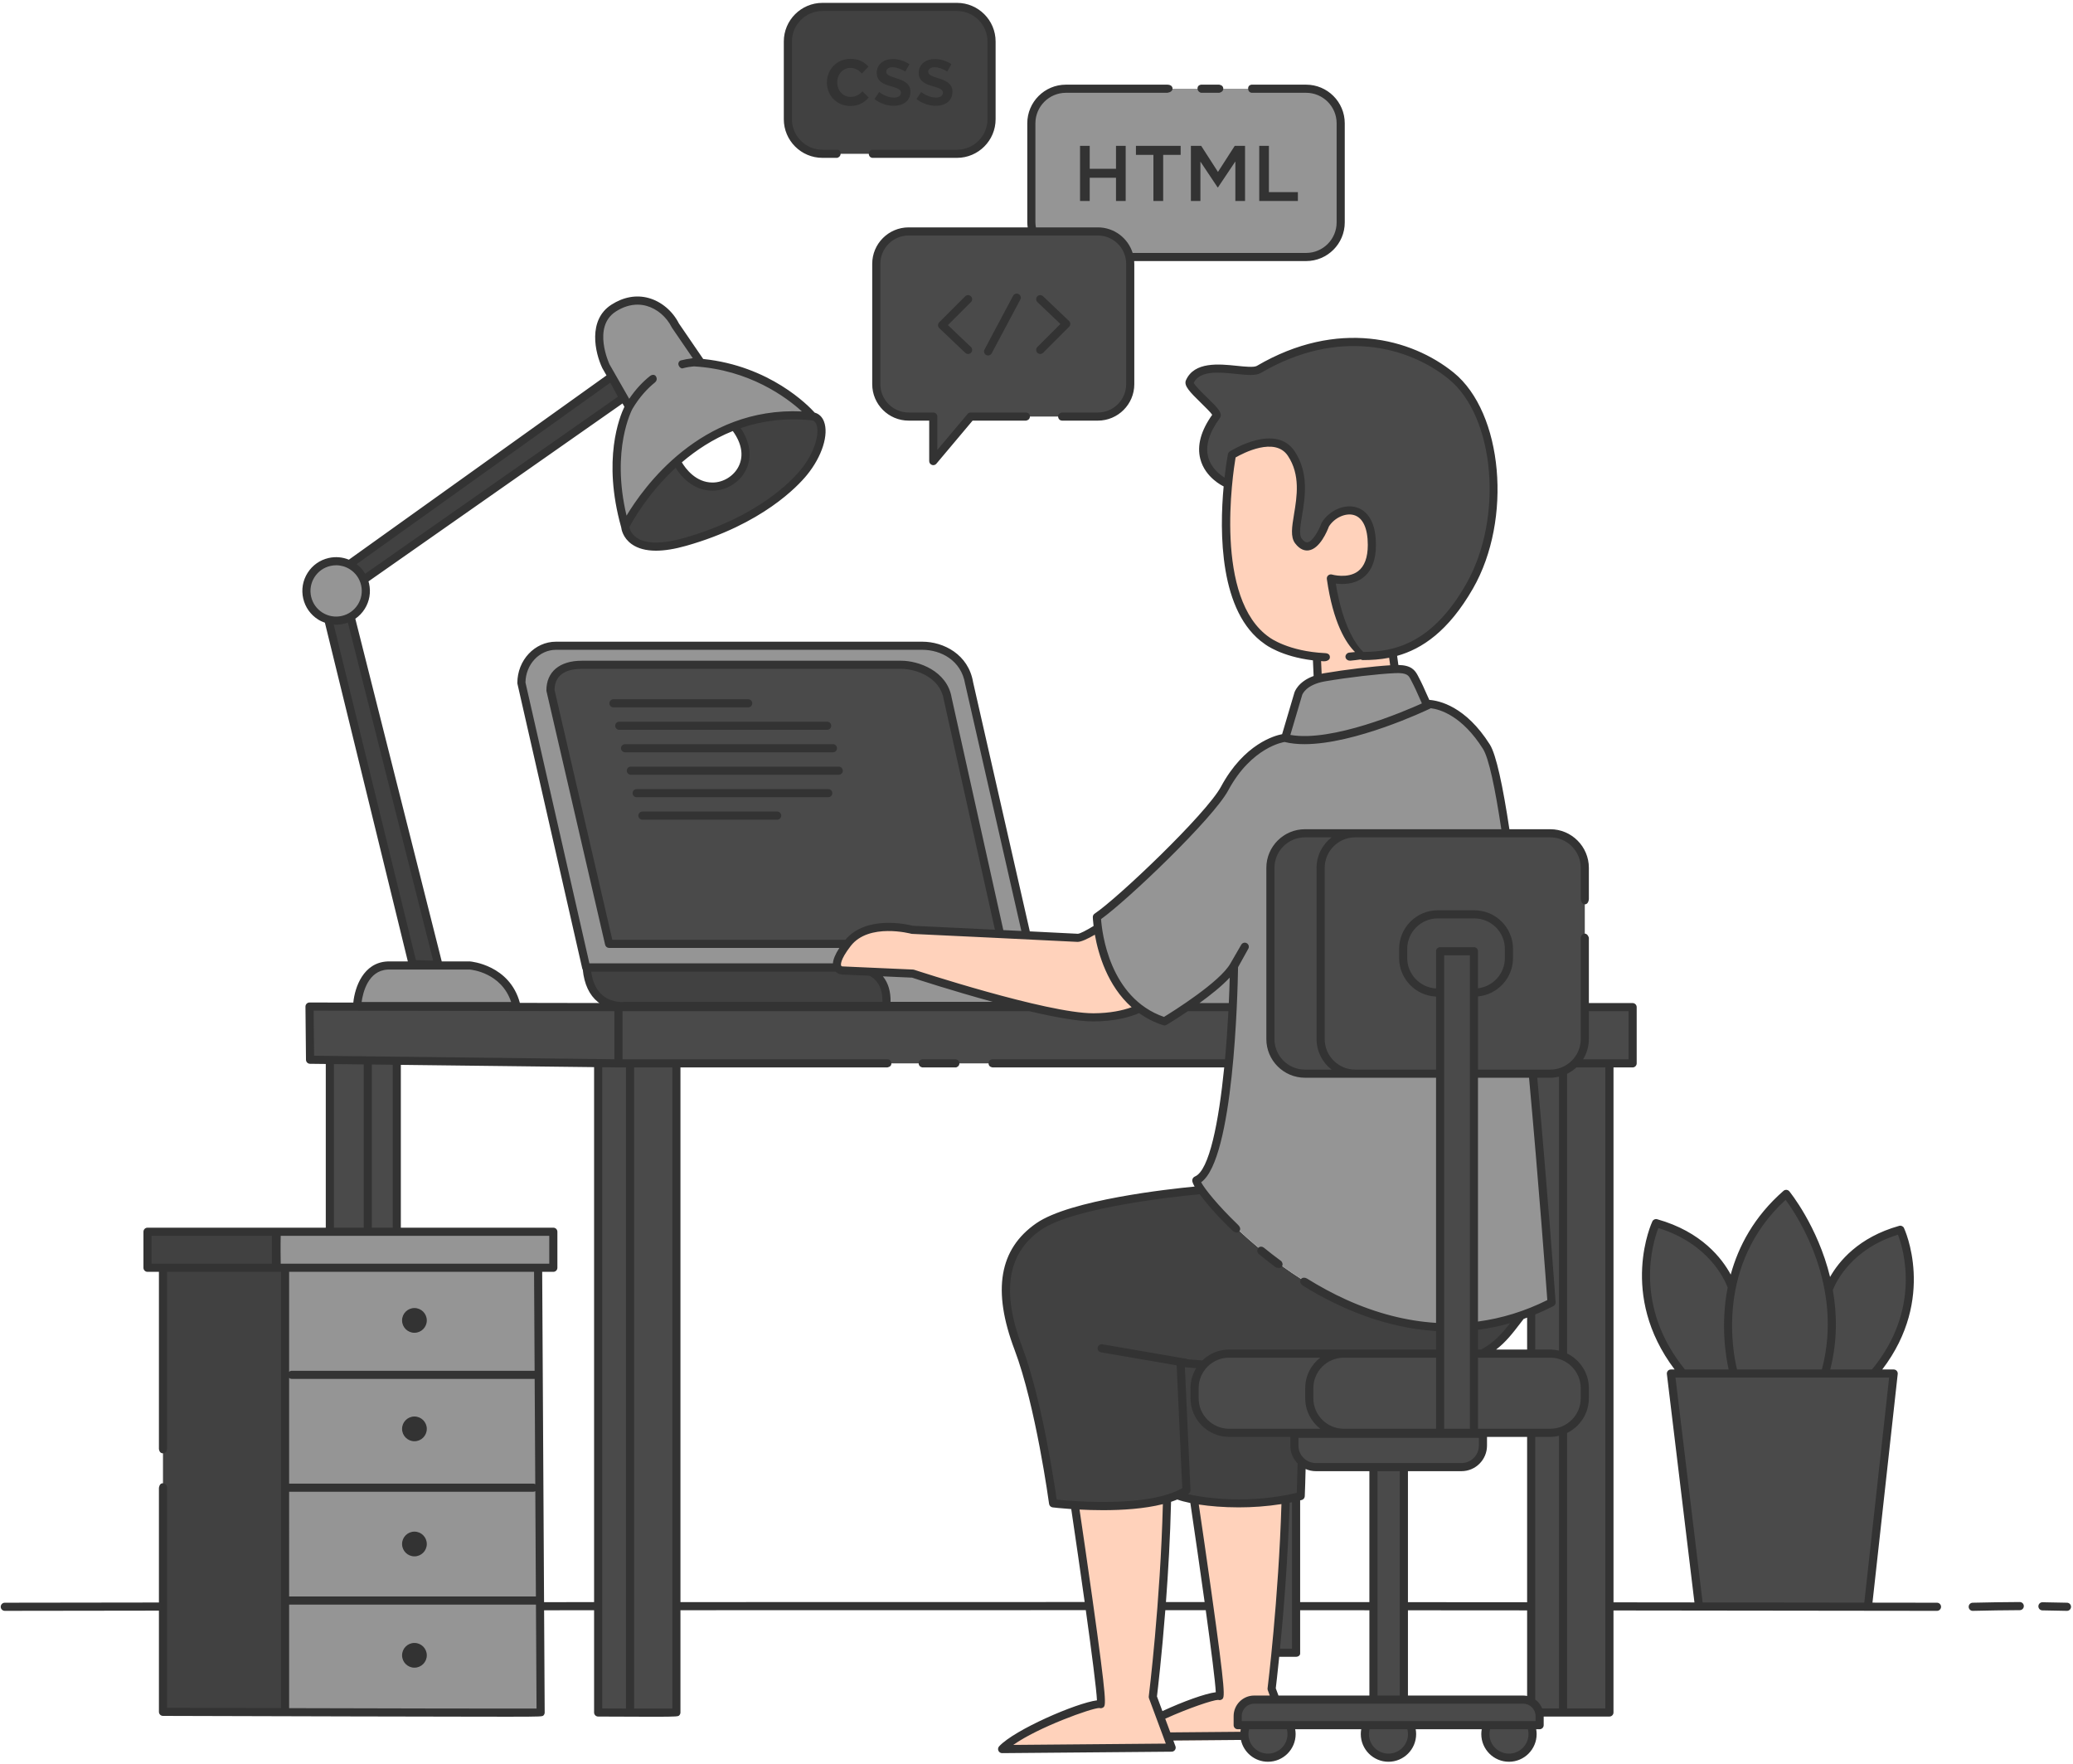
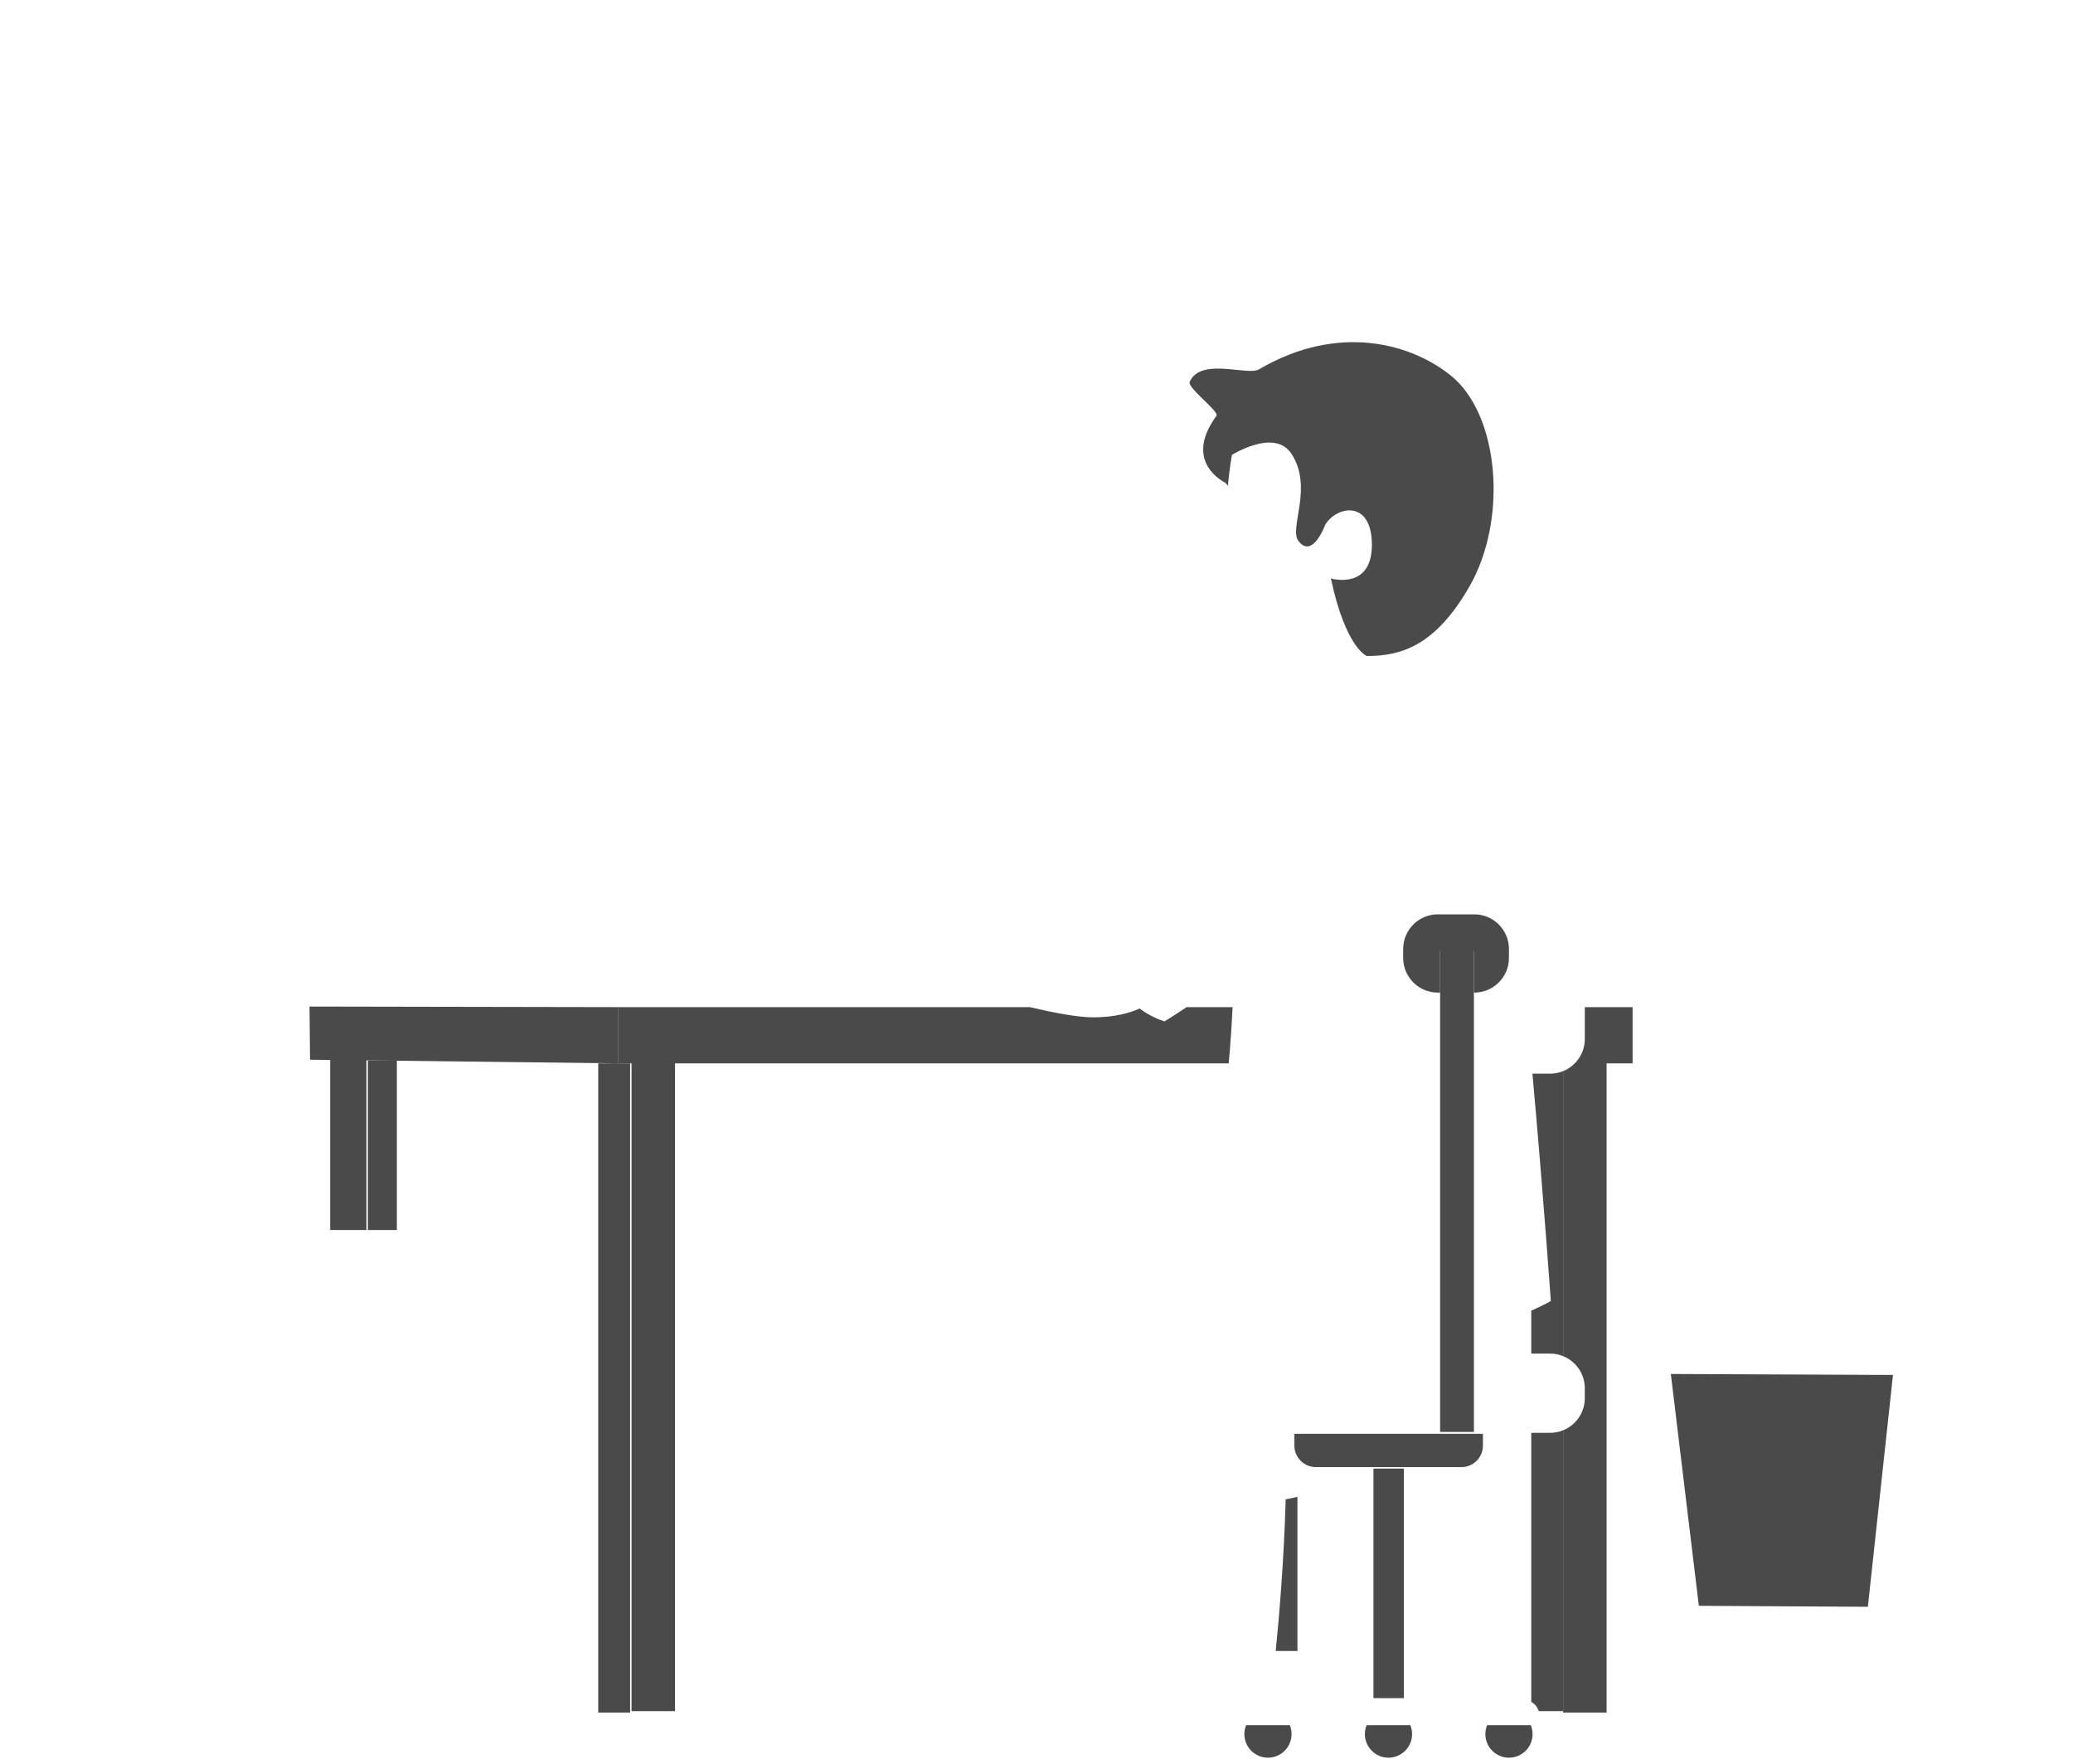
<svg xmlns="http://www.w3.org/2000/svg" width="510" height="434" viewBox="0 0 510 434" fill="none">
  <path fill-rule="evenodd" clip-rule="evenodd" d="M147.178 261.574H155.02V421.257H147.178V261.574ZM152.148 247.733L76.148 247.594L76.277 260.671L81.237 260.729V302.564H90.148V260.834L152.148 261.564V247.733ZM362.724 224.911H353.712C349.035 224.911 345.208 228.738 345.208 233.415V235.655C345.208 240.332 349.035 244.159 353.712 244.159H354.297V233.99H362.614V244.158H362.724C367.401 244.158 371.228 240.331 371.228 235.654V233.414C371.228 228.737 367.401 224.911 362.724 224.911ZM318.445 355.595C318.445 358.502 320.824 360.881 323.731 360.881H359.546C362.453 360.881 364.832 358.502 364.832 355.595V352.683H318.444L318.445 355.595ZM376.723 352.446V418.62C377.595 419.121 378.258 419.929 378.57 420.901H384.565V351.82C383.582 352.22 382.51 352.445 381.388 352.445H376.723V352.446ZM381.387 264.099H377.009C379.689 293.691 381.534 320.029 381.534 320.029C379.928 320.915 378.324 321.699 376.722 322.389V332.959H381.386C382.509 332.959 383.58 333.184 384.563 333.584V263.473C383.581 263.874 382.51 264.099 381.387 264.099Z" fill="#4A4A4A" />
-   <path d="M461.673 337.02L412.96 337.495C412.96 337.495 399.415 320.148 407.495 300.663C407.495 300.663 420.327 304.227 425.792 315.633C425.792 315.633 428.881 301.613 439.337 293.772C439.337 293.772 447.654 303.752 449.792 316.109C449.792 316.109 456.683 303.753 467.614 302.564C467.614 302.564 475.693 321.337 461.673 337.02ZM270.096 56.93H223.548C219.168 56.93 215.584 60.514 215.584 64.894V94.502C215.584 98.882 219.168 102.466 223.548 102.466H229.604V113.416L238.811 102.466H270.096C274.476 102.466 278.06 98.882 278.06 94.502V64.894C278.06 60.514 274.476 56.93 270.096 56.93ZM221.73 163.525H143.125C138.89 163.525 135.426 165.253 135.426 169.809L149.849 232.168H208.435C208.459 232.137 208.476 232.111 208.5 232.08C213.433 225.702 224.43 228.718 224.43 228.718C224.43 228.718 235.454 229.24 246.031 229.747L233.147 171.809C232.178 165.955 225.965 163.525 221.73 163.525ZM354.297 332.96H302.395C297.718 332.96 293.891 336.787 293.891 341.464V343.941C293.891 348.618 297.718 352.445 302.395 352.445H354.297V332.96ZM381.387 204.969H321.048C316.371 204.969 312.544 208.796 312.544 213.473V255.595C312.544 260.272 316.371 264.099 321.048 264.099H354.297V244.158H353.712C349.035 244.158 345.208 240.331 345.208 235.654V233.414C345.208 228.737 349.035 224.91 353.712 224.91H362.724C367.401 224.91 371.228 228.737 371.228 233.414V235.654C371.228 240.331 367.401 244.158 362.724 244.158H362.614V264.099H381.387C386.064 264.099 389.891 260.272 389.891 255.595V213.473C389.891 208.796 386.064 204.969 381.387 204.969ZM381.387 332.96H362.614V352.445H381.387C386.064 352.445 389.891 348.618 389.891 343.941V341.464C389.891 336.787 386.064 332.96 381.387 332.96ZM374.726 418.069H308.552C306.322 418.069 304.498 419.893 304.498 422.123V424.356H378.78V422.123C378.78 419.894 376.955 418.069 374.726 418.069Z" fill="#4A4A4A" />
-   <path fill-rule="evenodd" clip-rule="evenodd" d="M269.097 250.246C257.434 250.322 224.568 239.488 224.568 239.488L207.136 238.709C207.136 238.709 203.567 238.458 208.5 232.079C213.433 225.701 224.43 228.717 224.43 228.717C224.43 228.717 263.309 230.558 265.094 230.683C266.879 230.809 274.903 225.096 274.903 225.096L284.706 245.067C284.706 245.067 280.76 250.171 269.097 250.246ZM342.707 161.105C342.707 161.105 335.671 161.071 335.94 161.026C335.94 161.026 329.809 158.982 327.422 142.291C327.422 142.291 337.508 145.264 337.508 134.033C337.508 122.802 328.813 124.454 326.031 129.078C326.031 129.078 322.901 137.666 319.423 133.042C317.062 129.902 323.168 119.819 317.684 111.573C313.51 105.297 303.076 111.903 303.076 111.903C303.076 111.903 296.43 147.061 311.757 157.62C311.757 157.62 315.773 160.731 324.005 161.528C324.053 162.099 324.146 163.527 324.267 166.881C324.267 166.881 341.484 164.742 343.158 164.742L342.707 161.105ZM293.735 368.85C295.442 380.385 300.915 417.791 300.01 417.188C299.349 416.747 292.016 419.168 285.416 422.258L283.614 417.406C283.614 417.406 286.583 393.641 287.125 368.663C280.12 370.753 270.381 370.604 264.417 370.242C266.011 381 271.703 419.802 270.782 419.188C269.713 418.475 251.178 425.247 246.544 430.237L288.247 429.881L287.599 428.136L306.322 427.976C306.206 427.519 306.138 427.042 306.138 426.549C306.138 425.772 306.293 425.033 306.57 424.356H304.498V422.123C304.498 419.893 306.322 418.069 308.552 418.069H313.831L312.842 415.406C312.842 415.406 315.645 392.979 316.301 368.799C307.247 370.447 298.789 369.768 293.735 368.85Z" fill="#FFD2BB" />
  <path fill-rule="evenodd" clip-rule="evenodd" d="M90.505 260.861H97.634V302.564H90.505V260.861ZM411.059 337.97L417.95 395L459.534 395.238L465.712 338.208L411.059 337.97ZM345.381 417.713V361.238H337.896V417.713H345.381ZM361.507 144.273C371.051 127.656 368.811 101.995 356.986 92.416C347.416 84.664 329.47 79.28 309.714 90.861C306.903 92.509 295.408 87.796 292.684 93.926C292.044 95.365 300.036 101.248 299.277 102.28C290.809 113.813 301.454 118.729 301.454 118.729L302.084 119.5C302.506 114.948 303.078 111.903 303.078 111.903C303.078 111.903 313.512 105.297 317.686 111.573C323.17 119.82 317.064 129.903 319.425 133.042C322.903 137.666 326.033 129.078 326.033 129.078C328.815 124.454 337.51 122.802 337.51 134.033C337.51 145.264 327.424 142.291 327.424 142.291C331.101 159.515 336.283 161.367 336.283 161.367C344.796 161.367 353.159 158.806 361.507 144.273ZM316.301 368.799C315.905 383.392 314.727 397.337 313.856 406.109H319.198V368.192C318.228 368.422 317.261 368.625 316.301 368.799ZM354.297 352.228H362.614V233.99H354.297V352.228ZM286.485 251.238C284.123 250.474 282.112 249.372 280.373 248.069C277.907 249.194 274.261 250.214 269.097 250.247C265.41 250.271 259.602 249.203 253.384 247.733H152.148V261.565H155.376V420.902H166.069V261.564H302.285C302.745 256.605 303.046 251.763 303.242 247.732H291.928C288.893 249.797 286.485 251.238 286.485 251.238ZM389.891 255.595C389.891 259.15 387.678 262.208 384.564 263.474V333.585C387.678 334.851 389.891 337.909 389.891 341.464V343.941C389.891 347.496 387.678 350.554 384.564 351.82V421.257H395.257V261.564H401.653V247.732H389.891V255.595ZM306.57 424.356C306.293 425.033 306.138 425.773 306.138 426.549C306.138 429.756 308.738 432.356 311.945 432.356C315.152 432.356 317.752 429.756 317.752 426.549C317.752 425.772 317.597 425.033 317.32 424.356H306.57ZM336.216 424.356C335.939 425.033 335.784 425.773 335.784 426.549C335.784 429.756 338.384 432.356 341.591 432.356C344.798 432.356 347.398 429.756 347.398 426.549C347.398 425.772 347.243 425.033 346.966 424.356H336.216ZM365.862 424.356C365.585 425.033 365.43 425.773 365.43 426.549C365.43 429.756 368.03 432.356 371.237 432.356C374.444 432.356 377.044 429.756 377.044 426.549C377.044 425.772 376.889 425.033 376.612 424.356H365.862Z" fill="#4A4A4A" />
-   <path fill-rule="evenodd" clip-rule="evenodd" d="M243.938 10.209V29.325C243.938 34.002 240.111 37.829 235.434 37.829H202.335C197.658 37.829 193.831 34.002 193.831 29.325V10.209C193.831 5.532 197.658 1.705 202.335 1.705H235.434C240.112 1.705 243.938 5.532 243.938 10.209ZM168.535 133.297C183.735 128.99 193.433 121.502 197.763 116.188C202.991 109.772 203.228 102.881 199.902 102.406C199.902 102.406 191.154 100.911 180.754 104.96C180.655 104.998 188.081 115.569 176.764 119.178C171.15 120.968 166.547 113.622 166.501 113.524C162.169 117.434 157.838 122.621 153.804 129.495C153.802 129.495 154.277 137.337 168.535 133.297ZM166.495 113.515L166.499 113.524C166.512 113.512 166.526 113.5 166.539 113.488L166.495 113.515ZM68.121 312.217C68.155 308.282 68.058 304.417 68.121 302.984H36.291V311.847H40.098V421.079C40.098 421.079 70.149 421.37 70.188 421.248L69.987 312.206L68.121 312.217ZM89.46 142.622L153.326 97.892L150.474 92.664L85.946 138.816C87.511 139.595 88.779 140.93 89.46 142.622ZM84.312 152.482C83.101 152.757 81.893 152.712 80.773 152.406L101.524 237.139L107.861 237.357L86.264 151.729C85.667 152.063 85.014 152.322 84.312 152.482ZM362.614 326.203V332.96H362.637C370.098 330.014 372.012 327.249 372.893 323.864C369.438 325.044 366.004 325.803 362.614 326.203ZM295.364 292.349C287.195 293.284 263.173 296.418 255.525 301.713C246.258 308.129 245.545 318.466 250.535 331.654C255.857 345.719 259.089 369.793 259.089 369.793C259.089 369.793 279.2 372.226 289.556 367.8C292.592 368.999 306.048 371.526 320 368.001C320.083 366.111 320.16 363.053 320.229 359.52C319.144 358.55 318.445 357.157 318.445 355.596V352.684L302.395 352.446C297.718 352.446 293.891 348.619 293.891 343.942V341.465C293.891 336.788 297.718 332.961 302.395 332.961H354.297V326.496C325.115 325.164 300.631 299.811 295.364 292.349ZM207.136 238.71C207.136 238.71 206.744 238.677 206.399 238.406H144.317C145.149 248.264 153.781 247.161 153.781 247.161H218.852C218.142 242.394 216.777 240.147 215.694 239.092L207.136 238.71Z" fill="#414141" />
-   <path d="M87.861 247.475C87.861 247.475 88.217 237.851 95.346 237.495H115.663C115.663 237.495 124.93 238.208 127.069 247.475H87.861ZM84.312 152.482C88.247 151.588 90.712 147.673 89.818 143.737C88.924 139.802 85.009 137.337 81.073 138.231C77.138 139.125 74.673 143.04 75.567 146.976C76.462 150.911 80.377 153.376 84.312 152.482ZM270.096 56.93C273.901 56.93 277.101 59.635 277.877 63.217H321.331C326.008 63.217 329.835 59.39 329.835 54.713V30.33C329.835 25.653 326.008 21.826 321.331 21.826H262.233C257.556 21.826 253.729 25.653 253.729 30.33V54.713C253.729 55.481 253.841 56.222 254.034 56.93H270.096ZM154.75 100.035C154.687 100.147 148.602 111.056 153.802 129.495C153.802 129.495 168.535 99.079 199.901 102.406C199.901 102.406 190.231 92.486 172.906 89.479L166.158 80.07C163.782 75.318 157.604 71.516 150.95 75.793C144.296 80.07 149.049 90.05 149.049 90.05L154.75 100.035ZM68.885 311.847H69.994L70.188 421.166C97.297 421.24 132.929 421.323 133.005 421.248L132.404 311.847H136.129V302.984H68.885V311.847ZM312.545 255.595V213.473C312.545 208.796 316.372 204.969 321.049 204.969H370.48C368.875 194.074 367.24 186.134 365.686 183.673C358.598 172.45 350.751 173.148 350.751 173.148C350.751 173.148 348.356 165.471 346.012 164.801C343.668 164.131 325.933 166.583 325.933 166.583C325.933 166.583 320.76 167.409 319.755 170.088C318.75 172.767 315.923 181.52 315.923 181.52C315.923 181.52 307.45 182.509 301.28 193.96C297.469 201.033 275.557 221.772 269.854 225.574C269.854 225.574 270.329 246.01 286.488 251.237C286.488 251.237 288.759 249.879 291.669 247.91H303.237C302.517 262.585 300.408 287.794 294.38 290.306C292.819 290.957 320.388 324.944 354.301 326.495V264.098H321.052C316.371 264.099 312.545 260.272 312.545 255.595ZM377.01 264.099H362.614V326.206C368.821 325.473 375.171 323.54 381.535 320.03C381.535 320.03 379.69 293.691 377.01 264.099ZM149.849 232.168L135.426 169.809C135.426 165.253 138.891 163.525 143.125 163.525H221.73C225.965 163.525 232.178 165.956 233.146 171.809L246.03 229.747C248.257 229.854 250.464 229.96 252.544 230.06L238.415 167.991C237.346 161.526 231.588 158.841 226.911 158.841H136.78C132.103 158.841 128.276 162.958 128.276 167.991L144.205 237.97H206.049C205.659 237.181 205.838 235.549 208.433 232.168H149.849ZM215.703 239.093C216.845 240.203 218.297 242.628 218.965 247.911H254.149C240.526 244.747 224.568 239.489 224.568 239.489L215.703 239.093Z" fill="#959595" />
-   <path d="M205.978 20.24V20.282C205.978 22.26 207.346 23.838 209.303 23.838C210.502 23.838 211.386 23.291 212.185 22.47L213.721 23.985C212.627 25.205 211.344 26.068 209.176 26.068C205.872 26.068 203.431 23.48 203.431 20.324V20.282C203.431 17.126 205.872 14.474 209.218 14.474C211.301 14.474 212.606 15.253 213.658 16.389L212.059 18.094C211.28 17.273 210.46 16.705 209.197 16.705C207.346 16.705 205.978 18.304 205.978 20.24ZM219.927 24.006C218.791 24.006 217.508 23.543 216.287 22.638L215.151 24.364C216.54 25.458 218.286 26.026 219.864 26.026C222.178 26.026 223.988 24.869 223.988 22.533V22.491C223.988 20.492 222.157 19.756 220.537 19.251C219.232 18.83 218.033 18.493 218.033 17.673V17.631C218.033 17 218.601 16.537 219.59 16.537C220.516 16.537 221.652 16.936 222.725 17.589L223.735 15.779C222.557 15.001 221.042 14.517 219.653 14.517C217.444 14.517 215.697 15.8 215.697 17.905V17.947C215.697 20.072 217.528 20.745 219.169 21.208C220.474 21.608 221.652 21.903 221.652 22.765V22.807C221.652 23.543 221.021 24.006 219.927 24.006ZM230.257 24.006C229.121 24.006 227.838 23.543 226.617 22.638L225.481 24.364C226.87 25.458 228.616 26.026 230.194 26.026C232.508 26.026 234.318 24.869 234.318 22.533V22.491C234.318 20.492 232.487 19.756 230.867 19.251C229.562 18.83 228.363 18.493 228.363 17.673V17.631C228.363 17 228.931 16.537 229.92 16.537C230.846 16.537 231.982 16.936 233.055 17.589L234.065 15.779C232.887 15.001 231.372 14.517 229.983 14.517C227.774 14.517 226.027 15.8 226.027 17.905V17.947C226.027 20.072 227.858 20.745 229.499 21.208C230.804 21.608 231.982 21.903 231.982 22.765V22.807C231.982 23.543 231.351 24.006 230.257 24.006ZM202.335 38.829H205.96C205.96 38.829 206.821 38.653 206.807 37.756C206.791 36.782 205.931 36.829 205.931 36.829H202.335C198.197 36.829 194.831 33.463 194.831 29.325V10.209C194.831 6.071 198.197 2.705 202.335 2.705H235.435C239.573 2.705 242.939 6.071 242.939 10.209V29.325C242.939 33.463 239.573 36.829 235.435 36.829H214.545C214.545 36.829 213.706 37.048 213.736 37.811C213.773 38.773 214.605 38.829 214.605 38.829H235.436C240.676 38.829 244.94 34.565 244.94 29.325V10.209C244.94 4.969 240.676 0.705 235.436 0.705H202.336C197.096 0.705 192.832 4.969 192.832 10.209V29.325C192.831 34.565 197.095 38.829 202.335 38.829ZM276.941 49.435V35.881H274.559V41.516H268.091V35.881H265.71V49.435H268.091V43.723H274.559V49.435H276.941ZM286.164 49.435V38.088H290.462V35.881H279.464V38.088H283.763V49.435H286.164ZM295.327 39.753L299.567 46.104H299.644L303.923 39.714V49.434H306.305V35.88H303.769L299.644 42.289L295.52 35.88H292.984V49.434H295.327V39.753ZM309.798 35.881V49.435H319.305V47.266H312.179V35.881H309.798ZM295.455 22.826H299.97C299.97 22.826 300.961 22.644 300.956 21.808C300.95 20.891 299.911 20.826 299.911 20.826H295.485C295.485 20.826 294.597 20.888 294.611 21.781C294.624 22.584 295.455 22.826 295.455 22.826ZM249.25 72.749L242.209 85.972C241.95 86.46 242.134 87.065 242.622 87.325C242.772 87.405 242.933 87.442 243.091 87.442C243.449 87.442 243.795 87.25 243.975 86.912L251.016 73.689C251.275 73.201 251.091 72.596 250.603 72.336C250.114 72.076 249.509 72.263 249.25 72.749ZM255.214 86.776C255.409 86.971 255.665 87.069 255.921 87.069C256.177 87.069 256.433 86.971 256.628 86.776L263.022 80.381C263.212 80.191 263.318 79.931 263.315 79.661C263.311 79.391 263.2 79.135 263.004 78.949L256.61 72.866C256.21 72.486 255.577 72.501 255.196 72.901C254.816 73.301 254.831 73.934 255.231 74.315L260.883 79.691L255.214 85.36C254.824 85.753 254.824 86.386 255.214 86.776ZM238.875 72.885C238.484 72.494 237.852 72.494 237.461 72.885L231.067 79.28C230.876 79.47 230.771 79.73 230.774 80C230.777 80.27 230.889 80.526 231.085 80.712L237.479 86.795C237.673 86.979 237.921 87.07 238.168 87.07C238.432 87.07 238.696 86.966 238.893 86.759C239.273 86.359 239.258 85.726 238.858 85.345L233.207 79.969L238.876 74.3C239.265 73.909 239.265 73.276 238.875 72.885ZM223.548 55.93C218.605 55.93 214.584 59.951 214.584 64.894V94.502C214.584 99.445 218.605 103.466 223.548 103.466H228.604V113.417C228.604 113.837 228.867 114.212 229.262 114.356C229.374 114.397 229.49 114.417 229.604 114.417C229.894 114.417 230.176 114.291 230.37 114.061L239.278 103.467H252.417C252.417 103.467 253.397 103.348 253.378 102.425C253.358 101.477 252.417 101.467 252.417 101.467H238.812C238.517 101.467 238.237 101.597 238.046 101.823L230.604 110.674V102.466C230.604 101.914 230.156 101.466 229.604 101.466H223.548C219.708 101.466 216.584 98.342 216.584 94.502V64.894C216.584 61.054 219.708 57.93 223.548 57.93H270.096C273.936 57.93 277.06 61.054 277.06 64.894V94.502C277.06 98.342 273.936 101.466 270.096 101.466H261.268C261.268 101.466 260.259 101.626 260.311 102.448C260.377 103.496 261.328 103.466 261.328 103.466H270.097C275.039 103.466 279.061 99.445 279.061 94.502V64.894C279.061 64.665 279.044 64.441 279.027 64.217H321.334C326.574 64.217 330.838 59.953 330.838 54.713V30.33C330.838 25.09 326.574 20.826 321.334 20.826H307.903C307.903 20.826 307.042 20.891 307.063 21.789C307.087 22.797 307.962 22.826 307.962 22.826H321.334C325.472 22.826 328.838 26.192 328.838 30.33V54.713C328.838 58.851 325.472 62.217 321.334 62.217H278.653C277.512 58.578 274.108 55.93 270.098 55.93H254.857C254.785 55.533 254.732 55.13 254.732 54.713V30.33C254.732 26.192 258.098 22.826 262.236 22.826H287.141C287.141 22.826 288.448 22.733 288.464 21.814C288.482 20.77 287.141 20.826 287.141 20.826H262.236C256.996 20.826 252.732 25.09 252.732 30.33V54.713C252.732 55.129 252.778 55.531 252.837 55.93H223.548ZM313.769 311.661C314.113 311.916 314.97 312.04 315.327 311.624C315.756 311.123 315.448 310.382 315.157 310.168C313.678 309.08 312.258 307.981 310.914 306.885C310.617 306.642 309.831 306.449 309.471 307.108C309.179 307.643 309.367 308.214 309.684 308.474C310.991 309.547 312.356 310.614 313.769 311.661ZM508.539 394.237C506.526 394.187 504.512 394.148 502.498 394.12C502.493 394.12 502.489 394.12 502.484 394.12C501.938 394.12 501.492 394.558 501.484 395.106C501.476 395.658 501.918 396.112 502.47 396.12C504.476 396.148 506.483 396.187 508.49 396.237C508.498 396.237 508.507 396.237 508.514 396.237C509.055 396.237 509.5 395.805 509.514 395.261C509.528 394.71 509.092 394.251 508.539 394.237ZM496.904 394.067C496.902 394.067 496.901 394.067 496.899 394.067C493.052 394.087 489.154 394.144 485.31 394.237C484.758 394.251 484.322 394.71 484.334 395.261C484.348 395.805 484.793 396.237 485.334 396.237C485.342 396.237 485.35 396.237 485.358 396.237C489.189 396.143 493.075 396.087 496.908 396.067C497.461 396.064 497.906 395.614 497.903 395.062C497.901 394.512 497.454 394.067 496.904 394.067ZM477.537 395.239C477.536 395.791 477.089 396.237 476.537 396.237C476.536 396.237 476.536 396.237 476.535 396.237C450.071 396.197 423.53 396.166 396.95 396.141V421.237C396.95 421.79 396.503 422.237 395.95 422.237H379.779V424.356C379.779 424.909 379.332 425.356 378.779 425.356H377.932C378.003 425.744 378.044 426.141 378.044 426.549C378.044 430.302 374.99 433.356 371.237 433.356C367.484 433.356 364.43 430.302 364.43 426.549C364.43 426.141 364.468 425.743 364.539 425.356H348.286C348.356 425.744 348.397 426.142 348.397 426.549C348.397 430.302 345.343 433.356 341.59 433.356C337.836 433.356 334.782 430.302 334.782 426.549C334.782 426.141 334.823 425.743 334.893 425.356H318.639C318.709 425.744 318.751 426.142 318.751 426.549C318.751 430.302 315.697 433.356 311.943 433.356C308.683 433.356 305.953 431.05 305.292 427.985L288.66 428.127L289.182 429.532C289.296 429.838 289.253 430.179 289.069 430.447C288.883 430.716 288.58 430.878 288.254 430.88L246.552 431.236C246.549 431.236 246.546 431.237 246.543 431.237C246.147 431.237 245.788 431.003 245.628 430.64C245.467 430.275 245.538 429.848 245.81 429.556C249.611 425.461 264.834 418.887 269.876 418.25C269.76 415.619 268.6 406.642 267.129 396.064C234.193 396.059 200.323 396.066 167.404 396.081V421.236C167.404 421.5 167.3 421.752 167.115 421.939C166.856 422.201 166.772 422.286 160.778 422.286C157.865 422.286 153.556 422.266 147.152 422.236C146.602 422.233 146.157 421.787 146.157 421.236V396.09C142.059 396.092 137.958 396.093 133.861 396.095L134.004 421.239C134.005 421.507 133.9 421.763 133.711 421.952C133.438 422.225 133.387 422.276 125.297 422.276C123.457 422.276 121.202 422.273 118.435 422.27C109.719 422.259 98.109 422.235 86.503 422.206C63.291 422.148 40.095 422.076 40.095 422.076C39.544 422.074 39.098 421.627 39.098 421.076V396.184C26.448 396.2 13.805 396.216 1.18 396.235C0.628 396.235 0.18 395.789 0.179 395.237C0.178 394.684 0.625 394.236 1.178 394.235C13.804 394.216 26.449 394.199 39.099 394.184V366.01C39.099 366.01 39.201 364.829 40.026 364.852C41.14 364.882 41.099 366.01 41.099 366.01V420.081C49.162 420.106 58.968 420.135 69.133 420.163V312.847H68.027H67.886H41.098V356.364C41.098 356.364 41.074 357.487 40.061 357.487C39.145 357.487 39.098 356.364 39.098 356.364V312.847H36.291C35.739 312.847 35.291 312.4 35.291 311.847V302.985C35.291 302.432 35.739 301.985 36.291 301.985H67.885H68.26H80.149V261.771C80.149 261.752 80.159 261.736 80.16 261.717L76.266 261.671C75.722 261.664 75.283 261.225 75.278 260.681L75.149 247.604C75.147 247.336 75.251 247.08 75.439 246.89C75.627 246.7 75.882 246.594 76.149 246.594C76.149 246.594 76.15 246.594 76.151 246.594L86.922 246.614C87.297 242.835 89.385 236.792 95.297 236.497C95.314 236.496 95.33 236.496 95.347 236.496H100.338L79.933 153.174C79.358 152.97 78.797 152.72 78.268 152.387C76.391 151.204 75.085 149.362 74.594 147.198C74.103 145.034 74.482 142.809 75.665 140.931C76.847 139.054 78.69 137.749 80.853 137.257C82.541 136.873 84.263 137.028 85.831 137.671L149.208 92.342L148.182 90.546C146.372 86.753 144.562 78.712 150.411 74.951C153.379 73.043 156.545 72.471 159.566 73.301C162.686 74.157 165.468 76.494 167.023 79.56L173.004 88.302C189.379 90.004 198.846 99.736 200.436 101.5C201.466 101.775 202.264 102.526 202.705 103.655C203.957 106.86 202.244 112.274 198.539 116.821C196.298 119.571 187.532 128.955 168.809 134.26C165.992 135.058 163.512 135.457 161.383 135.457C158.918 135.457 156.923 134.922 155.416 133.853C153.249 132.315 152.877 130.195 152.818 129.68C148.145 113.02 152.452 102.463 153.618 100.056L153.15 99.238L90.654 143.009C90.703 143.177 90.756 143.344 90.796 143.517C91.288 145.681 90.908 147.906 89.725 149.784C89.116 150.752 88.329 151.563 87.415 152.194L108.678 236.496H115.666C115.839 236.507 125.379 237.355 127.899 246.689L147.453 246.725C147.34 246.643 147.225 246.573 147.113 246.483C144.984 244.768 143.734 242.084 143.373 238.517C143.31 238.42 143.261 238.312 143.234 238.193L127.305 168.214C127.288 168.141 127.28 168.067 127.28 167.992C127.28 162.396 131.544 157.843 136.784 157.843H226.915C232.135 157.843 238.27 160.968 239.406 167.829L253.354 229.099C259.597 229.401 264.548 229.645 265.167 229.689C265.683 229.683 267.195 228.896 269.043 227.775C268.883 226.455 268.856 225.64 268.855 225.599C268.847 225.256 269.015 224.934 269.3 224.744C274.951 220.976 296.773 200.221 300.4 193.488C306.081 182.948 313.639 180.93 315.426 180.592L318.441 170.404C318.472 170.29 319.245 167.713 323.178 166.278L323.007 162.432C315.251 161.504 311.372 158.588 311.143 158.409C299.945 150.696 300.006 130.831 301.043 119.641C301.041 119.64 301.038 119.64 301.036 119.639C300.85 119.554 296.485 117.492 295.298 112.885C294.451 109.604 295.438 105.952 298.23 102.026C297.809 101.394 296.463 100.081 295.537 99.176C292.659 96.369 291.185 94.843 291.772 93.521C293.827 88.902 299.899 89.529 304.329 89.987C306.283 90.189 308.496 90.417 309.211 89.999C329.052 78.368 347.224 83.221 357.618 91.64C369.767 101.481 372.125 127.799 362.377 144.772C356.355 155.256 349.863 159.608 343.719 161.327L344.025 163.572C347.201 163.629 348.12 164.847 348.831 166.208L348.881 166.304C349.896 168.234 350.448 169.501 350.936 170.619C351.171 171.157 351.397 171.656 351.637 172.162C354.066 172.333 360.584 173.719 366.534 183.14C368.098 185.616 369.736 193.358 371.343 203.971H372.765H381.39C386.63 203.971 390.894 208.235 390.894 213.475V221.12C390.894 221.12 390.851 222.444 389.913 222.444C388.979 222.444 388.894 221.12 388.894 221.12V213.475C388.894 209.337 385.528 205.971 381.39 205.971H372.544H333.409C329.271 205.971 325.905 209.337 325.905 213.475V255.597C325.905 259.735 329.271 263.101 333.409 263.101H353.301V245.139C348.254 244.919 344.212 240.756 344.212 235.656V233.417C344.212 228.176 348.476 223.912 353.716 223.912H362.728C367.968 223.912 372.232 228.176 372.232 233.417V235.656C372.232 240.594 368.441 244.646 363.619 245.099V263.1H370.491H381.391C385.529 263.1 388.895 259.734 388.895 255.596V230.654C388.895 230.654 388.98 229.652 389.879 229.652C390.628 229.652 390.895 230.654 390.895 230.654V246.733H401.658C402.211 246.733 402.658 247.18 402.658 247.733V261.565C402.658 262.118 402.211 262.565 401.658 262.565H396.955V394.142C403.598 394.148 410.229 394.156 416.866 394.163L410.085 337.981C410.051 337.697 410.14 337.412 410.33 337.198C410.519 336.983 410.792 336.861 411.078 336.861H411.991C398.09 318.47 406.427 300.613 406.516 300.428C406.726 299.993 407.217 299.768 407.686 299.901C418.64 302.968 423.688 309.606 425.791 313.516C427.679 306.618 431.501 299.275 438.778 292.922C438.981 292.744 439.247 292.655 439.514 292.678C439.783 292.699 440.031 292.828 440.203 293.034C440.311 293.164 447.181 301.58 450.236 314.104C452.355 310.345 457.173 304.352 467.244 301.532C467.714 301.4 468.204 301.625 468.414 302.059C468.498 302.235 476.46 319.319 463.077 336.861H465.884C466.168 336.861 466.44 336.982 466.629 337.194C466.818 337.406 466.909 337.688 466.878 337.97L460.669 394.216C465.958 394.223 471.258 394.229 476.541 394.237C477.091 394.238 477.538 394.687 477.537 395.239ZM200.841 104.382C200.509 103.533 199.986 103.43 199.784 103.4C193.189 102.7 187.339 103.548 182.217 105.304C184.55 108.751 185.058 112.426 183.55 115.532C182.052 118.619 178.731 120.694 175.287 120.694C170.383 120.694 167.435 117.012 166.225 115.08C159.311 121.468 155.556 128.287 154.838 129.666C154.937 130.16 155.3 131.34 156.612 132.252C158.192 133.349 161.495 134.253 168.262 132.337C186.422 127.191 194.84 118.193 196.987 115.558C200.596 111.127 201.666 106.494 200.841 104.382ZM167.75 113.725C168.619 115.185 171.136 118.693 175.287 118.693C177.982 118.693 180.58 117.071 181.751 114.658C183.008 112.067 182.472 109.02 180.286 106.026C175.395 107.987 171.222 110.758 167.75 113.725ZM149.952 89.619L154.799 98.097C156.426 95.694 158.18 93.871 159.93 92.48C160.279 92.203 161.019 92 161.372 92.567C161.803 93.259 161.425 93.844 161.12 94.087C159.234 95.599 157.333 97.675 155.617 100.531C155.492 100.759 150.269 110.518 154.142 126.834C158.216 120.029 172.343 100.039 197.284 101.203C193.574 97.817 184.394 90.907 170.7 90.123C169.962 90.182 169.009 90.314 167.895 90.611C167.614 90.686 167.077 90.337 166.913 89.718C166.783 89.229 167.158 88.742 167.432 88.67C168.428 88.408 169.314 88.261 170.062 88.179C170.181 88.13 170.309 88.106 170.443 88.108L165.33 80.635C165.304 80.598 165.281 80.558 165.261 80.518C163.963 77.921 161.635 75.945 159.033 75.231C158.314 75.033 157.581 74.935 156.843 74.935C155.059 74.935 153.241 75.508 151.489 76.635C145.646 80.391 149.908 89.527 149.952 89.619ZM152.021 97.585L150.139 94.134L87.742 138.762C88.598 139.415 89.307 140.219 89.845 141.132L152.021 97.585ZM79.333 150.693C80.758 151.591 82.45 151.88 84.091 151.506C85.734 151.133 87.133 150.142 88.03 148.716C88.927 147.291 89.217 145.601 88.843 143.958C88.469 142.315 87.479 140.916 86.053 140.019C85.034 139.377 83.881 139.047 82.705 139.047C82.236 139.047 81.764 139.1 81.295 139.206C79.652 139.579 78.253 140.57 77.356 141.996C76.459 143.421 76.169 145.111 76.543 146.754C76.917 148.397 77.907 149.796 79.333 150.693ZM82.102 153.626L102.316 236.165L106.566 236.311L85.587 153.134C85.245 153.261 84.896 153.374 84.534 153.456C83.917 153.596 83.294 153.665 82.677 153.665C82.484 153.666 82.294 153.639 82.102 153.626ZM88.965 246.476H125.752C123.337 239.209 115.916 238.519 115.585 238.493L95.373 238.496C90.546 238.754 89.284 244.16 88.965 246.476ZM37.291 310.847H66.885V303.985H37.291V310.847ZM390.891 248.732V255.595C390.891 257.418 390.366 259.116 389.473 260.564H400.654V248.732H390.891ZM381.387 265.1H378.198C380.76 293.139 382.549 318.044 382.711 320.315C382.74 320.715 382.526 321.094 382.169 321.277C380.674 322.042 379.186 322.717 377.704 323.329V331.961H381.388H381.839C381.833 331.968 381.827 331.976 381.821 331.983C382.412 332.01 382.988 332.087 383.547 332.218V264.844C382.85 265.005 382.13 265.1 381.387 265.1ZM388.891 343.941V341.463C388.891 337.325 385.525 333.959 381.387 333.959H380.423H364.875C364.338 333.959 364.293 333.959 363.615 333.959V351.444H375.733H381.388C385.524 351.445 388.891 348.079 388.891 343.941ZM377.779 423.356V422.123C377.779 420.439 376.409 419.069 374.725 419.069H308.551C306.867 419.069 305.497 420.439 305.497 422.123V423.356H377.779ZM314.527 417.069H336.897V396.094C331.219 396.091 325.542 396.087 319.862 396.084V406.747C319.862 407.182 319.415 407.534 318.862 407.534H318.861H314.715C314.293 411.688 313.964 414.474 313.865 415.285L314.527 417.069ZM285.977 420.899C291.08 418.532 296.477 416.585 299.106 416.253C298.998 413.79 297.975 405.766 296.638 396.074C293.323 396.073 290.009 396.071 286.694 396.07C285.804 407.42 284.818 415.773 284.635 417.285L285.977 420.899ZM296.361 394.074C295.264 386.189 293.994 377.417 292.852 369.711C291.54 369.444 290.451 369.148 289.639 368.847C289.143 369.049 288.635 369.242 288.104 369.415C287.898 378.103 287.403 386.645 286.847 394.069C290.019 394.071 293.189 394.072 296.361 394.074ZM319.032 367.208C319.105 365.335 319.175 362.794 319.239 359.983C318.131 358.849 317.445 357.301 317.445 355.595V353.446H302.395C297.154 353.446 292.89 349.182 292.89 343.942V341.464C292.89 339.659 293.405 337.976 294.282 336.537C293.121 336.445 292.162 336.367 291.505 336.311L292.879 366.538C292.895 366.892 292.724 367.227 292.427 367.421C292.367 367.46 292.299 367.495 292.238 367.534C297.052 368.623 307.672 369.915 319.032 367.208ZM363.614 331.96H364.384C367.573 330.244 369.485 328.082 371.515 325.476C368.848 326.232 366.212 326.765 363.614 327.1V331.96ZM375.703 331.96V324.107C375.418 324.213 375.131 324.329 374.846 324.43C374.572 324.784 374.301 325.137 374.038 325.48C372.153 327.941 370.48 330.117 368.077 331.96H375.703ZM361.614 234.99H355.297V351.445H361.614V234.99ZM344.382 417.069V361.881H338.897V417.069H344.382ZM359.547 359.881C361.91 359.881 363.833 357.958 363.833 355.595V353.684H319.445V355.595C319.445 357.958 321.368 359.881 323.731 359.881H359.547ZM319.861 394.084C325.541 394.087 331.218 394.091 336.896 394.094V361.88H323.731C322.833 361.88 321.98 361.687 321.207 361.347C321.142 364.027 321.072 366.383 320.999 368.043C320.979 368.484 320.673 368.86 320.245 368.969C320.118 369.001 319.989 369.027 319.861 369.058V394.084ZM346.382 394.101C356.16 394.107 365.934 394.114 375.703 394.122V353.445H365.833V355.594C365.833 359.06 363.013 361.88 359.547 361.88H346.382V394.101ZM353.297 333.96H330.613C326.475 333.96 323.109 337.326 323.109 341.464V343.942C323.109 348.08 326.475 351.446 330.613 351.446H353.297V333.96ZM324.803 333.96H302.396C298.257 333.96 294.891 337.326 294.891 341.464V343.942C294.891 348.08 298.257 351.446 302.396 351.446H324.803C322.561 349.706 321.11 346.993 321.11 343.942V341.464C321.109 338.413 322.561 335.7 324.803 333.96ZM317.276 369.621C316.869 383.528 315.763 396.857 314.914 405.536H317.862V369.508C317.666 369.547 317.471 369.583 317.276 369.621ZM375.703 417.168V396.122C365.934 396.114 356.16 396.107 346.382 396.101V417.07H374.726C375.06 417.069 375.386 417.106 375.703 417.168ZM363.614 265.1V325.074C369.423 324.295 375.117 322.557 380.668 319.794C380.359 315.541 378.603 291.692 376.175 265.101H370.814L363.614 265.1ZM353.297 243.137V233.99C353.297 233.437 353.744 232.99 354.297 232.99H362.614C363.167 232.99 363.614 233.437 363.614 233.99V243.1C367.333 242.658 370.227 239.49 370.227 235.654V233.415C370.227 229.276 366.861 225.91 362.723 225.91H353.711C349.573 225.91 346.207 229.276 346.207 233.415V235.654C346.208 239.652 349.353 242.92 353.297 243.137ZM327.595 205.97H321.049C316.911 205.97 313.545 209.336 313.545 213.474V255.596C313.545 259.734 316.911 263.1 321.049 263.1H327.595C325.353 261.36 323.902 258.647 323.902 255.596V213.474C323.901 210.423 325.353 207.71 327.595 205.97ZM302.541 111.059C303.001 110.768 313.854 104.01 318.517 111.019C322.062 116.349 321.063 122.395 320.333 126.811C319.931 129.248 319.55 131.549 320.222 132.442C320.75 133.144 321.248 133.47 321.685 133.401C322.916 133.218 324.446 130.509 325.092 128.737C325.113 128.676 325.142 128.619 325.175 128.564C326.949 125.613 330.645 123.942 333.583 124.758C335.423 125.269 338.508 127.153 338.508 134.034C338.508 137.806 337.426 140.528 335.291 142.124C333.073 143.782 330.3 143.761 328.626 143.544C330.398 154.36 333.793 158.812 335.395 160.366C343.074 160.346 352.305 158.285 360.639 143.775C369.959 127.548 367.837 102.494 356.355 93.193C346.481 85.195 329.177 80.61 310.219 91.724C308.939 92.475 306.814 92.255 304.12 91.976C299.949 91.545 295.231 91.058 293.677 94.162C293.984 94.87 295.814 96.655 296.93 97.744C299.529 100.279 300.96 101.676 300.082 102.873C297.477 106.42 296.518 109.62 297.231 112.385C297.945 115.157 300.175 116.819 301.262 117.485C301.63 114.238 302.027 112.062 302.092 111.719C302.146 111.446 302.308 111.207 302.541 111.059ZM325.152 165.726C325.334 165.689 325.505 165.647 325.697 165.614C331.01 164.71 337.626 163.915 342.012 163.642L341.76 161.794C339.528 162.234 337.354 162.367 335.281 162.367C335.091 162.367 334.924 162.3 334.773 162.208C333.897 162.331 333.037 162.437 332.211 162.512C331.774 162.552 331.069 162.277 331.008 161.588C330.961 161.058 331.479 160.571 331.897 160.535C332.376 160.493 332.864 160.444 333.362 160.384C331.179 158.233 327.989 153.326 326.43 142.431C326.382 142.094 326.508 141.756 326.766 141.533C327.024 141.31 327.374 141.232 327.704 141.33C327.739 141.34 331.564 142.419 334.1 140.514C335.697 139.314 336.506 137.134 336.506 134.032C336.506 129.913 335.277 127.303 333.046 126.683C330.989 126.113 328.265 127.379 326.934 129.516C326.52 130.622 324.727 134.969 321.978 135.378C321.136 135.504 319.871 135.303 318.623 133.643C317.436 132.066 317.844 129.602 318.358 126.484C319.071 122.17 319.959 116.8 316.849 112.126C313.672 107.347 305.785 111.49 303.98 112.528C303.295 116.582 298.613 147.351 312.323 156.796C312.416 156.867 316.932 160.228 326.021 160.658C326.409 160.676 327.266 160.821 327.177 161.772C327.111 162.476 326.138 162.688 325.707 162.666C325.468 162.654 325.246 162.632 325.014 162.616L325.152 165.726ZM317.453 180.776C327.693 182.598 345.457 174.993 349.777 173.045C349.78 173.013 349.781 172.982 349.788 172.951C349.543 172.432 349.324 171.933 349.099 171.417C348.625 170.33 348.087 169.098 347.108 167.233L347.055 167.133C346.562 166.19 346.195 165.444 343.199 165.579C338.957 165.771 331.738 166.615 326.034 167.586C321.216 168.406 320.389 170.864 320.356 170.968L317.453 180.776ZM270.881 226.078C271.102 229.222 272.891 245.457 286.363 250.141C288.644 248.743 300.196 241.511 302.719 236.969C302.787 236.847 305.363 232.395 305.363 232.395C305.631 231.913 306.24 231.737 306.722 232.006C307.205 232.274 307.379 232.883 307.111 233.365L304.587 237.91C304.483 244.482 303.516 285.124 295.505 290.811C296.347 292.405 299.533 296.42 304.469 301.17C304.836 301.523 305.525 302.251 304.789 302.991C304.37 303.412 303.564 303.057 303.177 302.683C299.607 299.236 296.838 296.069 295.154 293.76C291.652 294.079 264.498 296.717 256.096 302.533C247.826 308.258 246.314 317.667 251.471 331.298C256.234 343.884 259.362 364.62 259.972 368.88C263.974 369.285 282.646 370.872 290.857 366.042L289.484 335.848L270.861 332.637C270.317 332.543 269.952 332.026 270.046 331.482C270.14 330.938 270.656 330.577 271.201 330.667L291.875 334.231C291.999 334.252 292.111 334.301 292.213 334.362C293.096 334.435 294.317 334.534 295.787 334.647C297.499 332.986 299.829 331.958 302.397 331.958H330.615H353.299V327.412C340.908 326.655 329.732 321.892 320.76 316.381C320.439 316.184 319.68 315.705 319.933 314.918C320.226 314.006 321.235 314.304 321.519 314.48C324.582 316.386 327.835 318.172 331.258 319.716C338.74 323.09 346.095 324.949 353.299 325.402V265.1H333.407H321.051C315.811 265.1 311.547 260.836 311.547 255.596V213.474C311.547 208.234 315.811 203.97 321.051 203.97H333.407H369.355C367.828 193.836 366.289 186.501 364.841 184.208C359.728 176.112 354.356 174.509 352.024 174.207L351.612 174.404C350.774 174.804 333.355 183.051 320.923 183.051C319.175 183.051 317.529 182.885 316.037 182.514C315.844 182.54 307.938 183.713 302.16 194.434C298.424 201.366 277.409 221.426 270.881 226.078ZM295.1 246.732H302.313C302.411 244.575 302.486 242.472 302.536 240.472C300.592 242.558 297.792 244.786 295.1 246.732ZM265.023 231.682C263.27 231.559 224.771 229.736 224.382 229.717C224.309 229.713 224.236 229.701 224.166 229.683C224.062 229.655 213.751 226.926 209.291 232.692C206.536 236.255 206.884 237.396 206.933 237.514C207 237.676 207.195 237.71 207.233 237.715L224.613 238.489C224.704 238.493 224.795 238.51 224.882 238.538C225.208 238.646 257.5 249.246 268.973 249.246H269.091C273.112 249.22 276.144 248.569 278.405 247.757C272.462 242.472 270.209 234.711 269.36 229.915C267.618 230.92 266.005 231.686 265.121 231.686C265.087 231.686 265.055 231.685 265.023 231.682ZM244.253 246.436C234.494 243.776 225.721 240.92 224.386 240.482L217.212 240.162C218.513 241.757 219.145 243.864 219.097 246.437L244.253 246.436ZM224.583 227.724C225.906 227.787 235.33 228.233 244.77 228.686L232.17 172.027C231.262 166.548 225.286 164.526 221.731 164.526H143.126C140.096 164.526 136.488 165.427 136.427 169.699L150.644 231.169H207.979C213.137 225.02 223.331 227.401 224.583 227.724ZM145.004 236.971H204.908C204.987 235.941 205.523 234.676 206.503 233.168H149.848C149.383 233.168 148.978 232.847 148.874 232.394L134.451 170.035C134.434 169.961 134.425 169.886 134.425 169.81C134.425 165.249 137.677 162.526 143.125 162.526H221.73C225.942 162.526 233.033 165.002 234.132 171.647L246.84 228.785C248.346 228.857 249.833 228.929 251.276 228.998L237.44 168.214C236.479 162.413 231.462 159.842 226.911 159.842H136.78C132.676 159.842 129.331 163.439 129.277 167.882L145.004 236.971ZM148.365 244.924C150.722 246.821 153.616 246.449 153.644 246.445C153.689 246.438 153.735 246.435 153.781 246.435H217.099C217.149 244.061 216.524 242.216 215.235 240.956C214.839 240.569 214.401 240.266 213.95 240.015L207.092 239.709C206.692 239.681 206.046 239.492 205.555 238.991L145.432 238.992C145.812 241.668 146.796 243.66 148.365 244.924ZM77.268 259.683L151.149 260.553V248.73L77.159 248.595L77.268 259.683ZM131.538 339.183H71.771C71.525 339.183 71.307 339.084 71.132 338.936V364.944H131.214C131.388 364.944 131.543 365 131.685 365.078L131.538 339.183ZM71.132 392.706H131.843L131.696 366.804C131.551 366.886 131.393 366.945 131.215 366.945H71.133L71.132 392.706ZM135.129 310.847V303.985H69.061C68.984 306.042 69.061 310.847 69.061 310.847H135.129ZM96.614 301.984V261.91L91.486 261.85V301.984H96.614ZM82.148 261.771V301.985H89.485V261.827L82.142 261.741C82.143 261.751 82.148 261.76 82.148 261.771ZM71.132 312.847V337.43C71.306 337.282 71.524 337.183 71.771 337.183H131.527L131.388 312.847H71.132ZM132 420.266L131.854 394.706H71.132V420.169C97.89 420.241 126.494 420.304 132 420.266ZM146.158 394.091V262.494L98.614 261.934V301.984H136.129C136.681 301.984 137.129 302.431 137.129 302.984V311.846C137.129 312.399 136.681 312.846 136.129 312.846H133.388L133.85 394.096C137.952 394.095 142.056 394.094 146.158 394.091ZM148.158 420.242C149.987 420.25 152 420.258 154 420.264V262.564H152.148C152.144 262.564 152.14 262.564 152.136 262.564L148.157 262.517V420.242H148.158ZM165.406 420.266V262.564H156V420.269C160.042 420.279 163.749 420.281 165.406 420.266ZM266.852 394.065C265.798 386.54 264.614 378.381 263.548 371.198C260.957 371.02 259.221 370.816 258.968 370.785C258.516 370.729 258.157 370.377 258.097 369.925C258.065 369.686 254.818 345.803 249.599 332.007C244.069 317.393 245.821 307.215 254.955 300.891C263.276 295.13 287.627 292.471 293.9 291.87C293.49 291.15 293.285 290.611 293.317 290.307C293.36 289.887 293.612 289.541 293.991 289.384C297.517 287.915 299.843 275.945 301.181 262.565H244.247C244.247 262.565 243.247 262.526 243.207 261.634C243.159 260.536 244.217 260.565 244.217 260.565H301.373C301.735 256.626 302.014 252.61 302.215 248.733H292.24C289.44 250.627 287.226 251.96 286.999 252.096C286.75 252.243 286.451 252.28 286.178 252.189C283.914 251.457 281.955 250.428 280.244 249.21C277.681 250.293 274.071 251.215 269.104 251.247H268.975C265.208 251.247 259.419 250.187 253.244 248.733H153.148V260.565H218.287C218.287 260.565 219.297 260.535 219.298 261.63C219.299 262.467 218.258 262.565 218.258 262.565H167.406V394.083C200.226 394.068 234.004 394.06 266.852 394.065ZM286.813 428.893L282.676 417.753C282.619 417.603 282.601 417.44 282.62 417.28C282.65 417.038 285.479 394.146 286.091 369.987C281.532 371.131 276.14 371.474 271.364 371.474C269.279 371.474 267.315 371.41 265.587 371.32C266.294 376.103 267.534 384.564 268.721 393.005C272.426 419.352 272.112 419.551 271.352 420.033C271.091 420.199 270.754 420.23 270.461 420.133H270.457C268.584 420.133 255.36 424.893 249.29 429.212L286.813 428.893ZM287.921 426.134L305.165 425.987C305.183 425.774 305.211 425.564 305.248 425.357H304.497C303.944 425.357 303.497 424.91 303.497 424.357V422.124C303.497 419.337 305.764 417.07 308.551 417.07H312.392L311.904 415.756C311.848 415.605 311.829 415.443 311.849 415.283C311.879 415.048 314.553 393.388 315.262 369.975C311.654 370.543 308.066 370.782 304.735 370.782C301.036 370.782 297.664 370.497 294.926 370.078C295.647 374.967 296.822 382.998 297.949 391.008C301.654 417.355 301.34 417.555 300.58 418.036C300.321 418.201 299.984 418.235 299.69 418.136H299.686C298.464 418.136 292.415 420.161 286.67 422.768L287.921 426.134ZM316.59 425.356H307.303C307.199 425.737 307.139 426.135 307.139 426.549C307.139 429.199 309.295 431.356 311.946 431.356C314.597 431.356 316.754 429.2 316.754 426.549C316.753 426.136 316.69 425.739 316.59 425.356ZM346.234 425.356H336.948C336.846 425.738 336.784 426.135 336.784 426.549C336.784 429.199 338.94 431.356 341.592 431.356C344.242 431.356 346.399 429.2 346.399 426.549C346.398 426.136 346.336 425.738 346.234 425.356ZM375.882 425.356H366.592C366.488 425.737 366.431 426.135 366.431 426.549C366.431 429.199 368.587 431.356 371.238 431.356C373.889 431.356 376.045 429.2 376.045 426.549C376.044 426.136 375.986 425.737 375.882 425.356ZM379.406 420.237H383.545V353.188C382.85 353.35 382.13 353.445 381.387 353.445H377.703V418.06C378.455 418.613 379.052 419.36 379.406 420.237ZM394.95 420.237V262.564H387.827C387.149 263.191 386.382 263.718 385.545 264.128V332.931C388.704 334.477 390.891 337.716 390.891 341.464V343.942C390.891 347.69 388.705 350.928 385.545 352.475V420.238L394.95 420.237ZM450.912 317.315C451.959 323.203 452.058 329.841 450.284 336.861H460.551C472.789 321.976 468.278 307.211 466.934 303.708C455.71 307.177 451.819 315.052 450.912 317.315ZM427.342 336.86H448.222C453.674 316.302 442.18 299.036 439.296 295.136C422.045 310.952 426.318 332.687 427.342 336.86ZM414.518 336.86H425.29C424.607 333.847 423.237 325.902 425.043 316.703C424.291 314.707 420.326 305.869 407.99 302.075C406.6 305.672 401.792 321.173 414.518 336.86ZM418.877 394.165C432.152 394.179 445.41 394.195 458.655 394.213L464.766 338.86H412.203L418.877 394.165ZM235.099 260.564H226.871C226.871 260.564 225.983 260.708 226.01 261.544C226.04 262.495 226.961 262.564 226.961 262.564H235.218C235.218 262.564 236.05 262.346 236.028 261.55C236.003 260.653 235.099 260.564 235.099 260.564ZM101.96 327.836C103.64 327.836 105.002 326.474 105.002 324.794C105.002 323.114 103.64 321.752 101.96 321.752C100.28 321.752 98.918 323.114 98.918 324.794C98.918 326.474 100.28 327.836 101.96 327.836ZM101.96 354.516C103.64 354.516 105.002 353.154 105.002 351.474C105.002 349.794 103.64 348.432 101.96 348.432C100.28 348.432 98.918 349.794 98.918 351.474C98.918 353.154 100.28 354.516 101.96 354.516ZM101.96 376.749C100.28 376.749 98.918 378.111 98.918 379.791C98.918 381.471 100.28 382.833 101.96 382.833C103.64 382.833 105.002 381.471 105.002 379.791C105.003 378.111 103.641 376.749 101.96 376.749ZM101.96 404.13C100.28 404.13 98.918 405.492 98.918 407.172C98.918 408.852 100.28 410.214 101.96 410.214C103.64 410.214 105.002 408.852 105.002 407.172C105.003 405.493 103.641 404.13 101.96 404.13ZM185.069 173C185.069 172.448 184.621 172 184.069 172H150.921C150.369 172 149.921 172.448 149.921 173C149.921 173.552 150.369 174 150.921 174H184.069C184.622 174 185.069 173.552 185.069 173ZM204.495 178.525C204.495 177.973 204.047 177.525 203.495 177.525H152.347C151.795 177.525 151.347 177.973 151.347 178.525C151.347 179.077 151.795 179.525 152.347 179.525H203.495C204.047 179.525 204.495 179.077 204.495 178.525ZM205.921 184.049C205.921 183.497 205.473 183.049 204.921 183.049H153.773C153.221 183.049 152.773 183.497 152.773 184.049C152.773 184.601 153.221 185.049 153.773 185.049H204.921C205.473 185.049 205.921 184.602 205.921 184.049ZM206.347 188.574H155.199C154.647 188.574 154.199 189.022 154.199 189.574C154.199 190.126 154.647 190.574 155.199 190.574H206.347C206.899 190.574 207.347 190.126 207.347 189.574C207.347 189.022 206.899 188.574 206.347 188.574ZM203.772 194.099H156.623C156.071 194.099 155.623 194.547 155.623 195.099C155.623 195.651 156.071 196.099 156.623 196.099H203.772C204.324 196.099 204.772 195.651 204.772 195.099C204.772 194.547 204.325 194.099 203.772 194.099ZM191.198 199.624H158.049C157.497 199.624 157.049 200.072 157.049 200.624C157.049 201.176 157.497 201.624 158.049 201.624H191.198C191.75 201.624 192.198 201.176 192.198 200.624C192.198 200.072 191.75 199.624 191.198 199.624Z" fill="#333333" />
</svg>